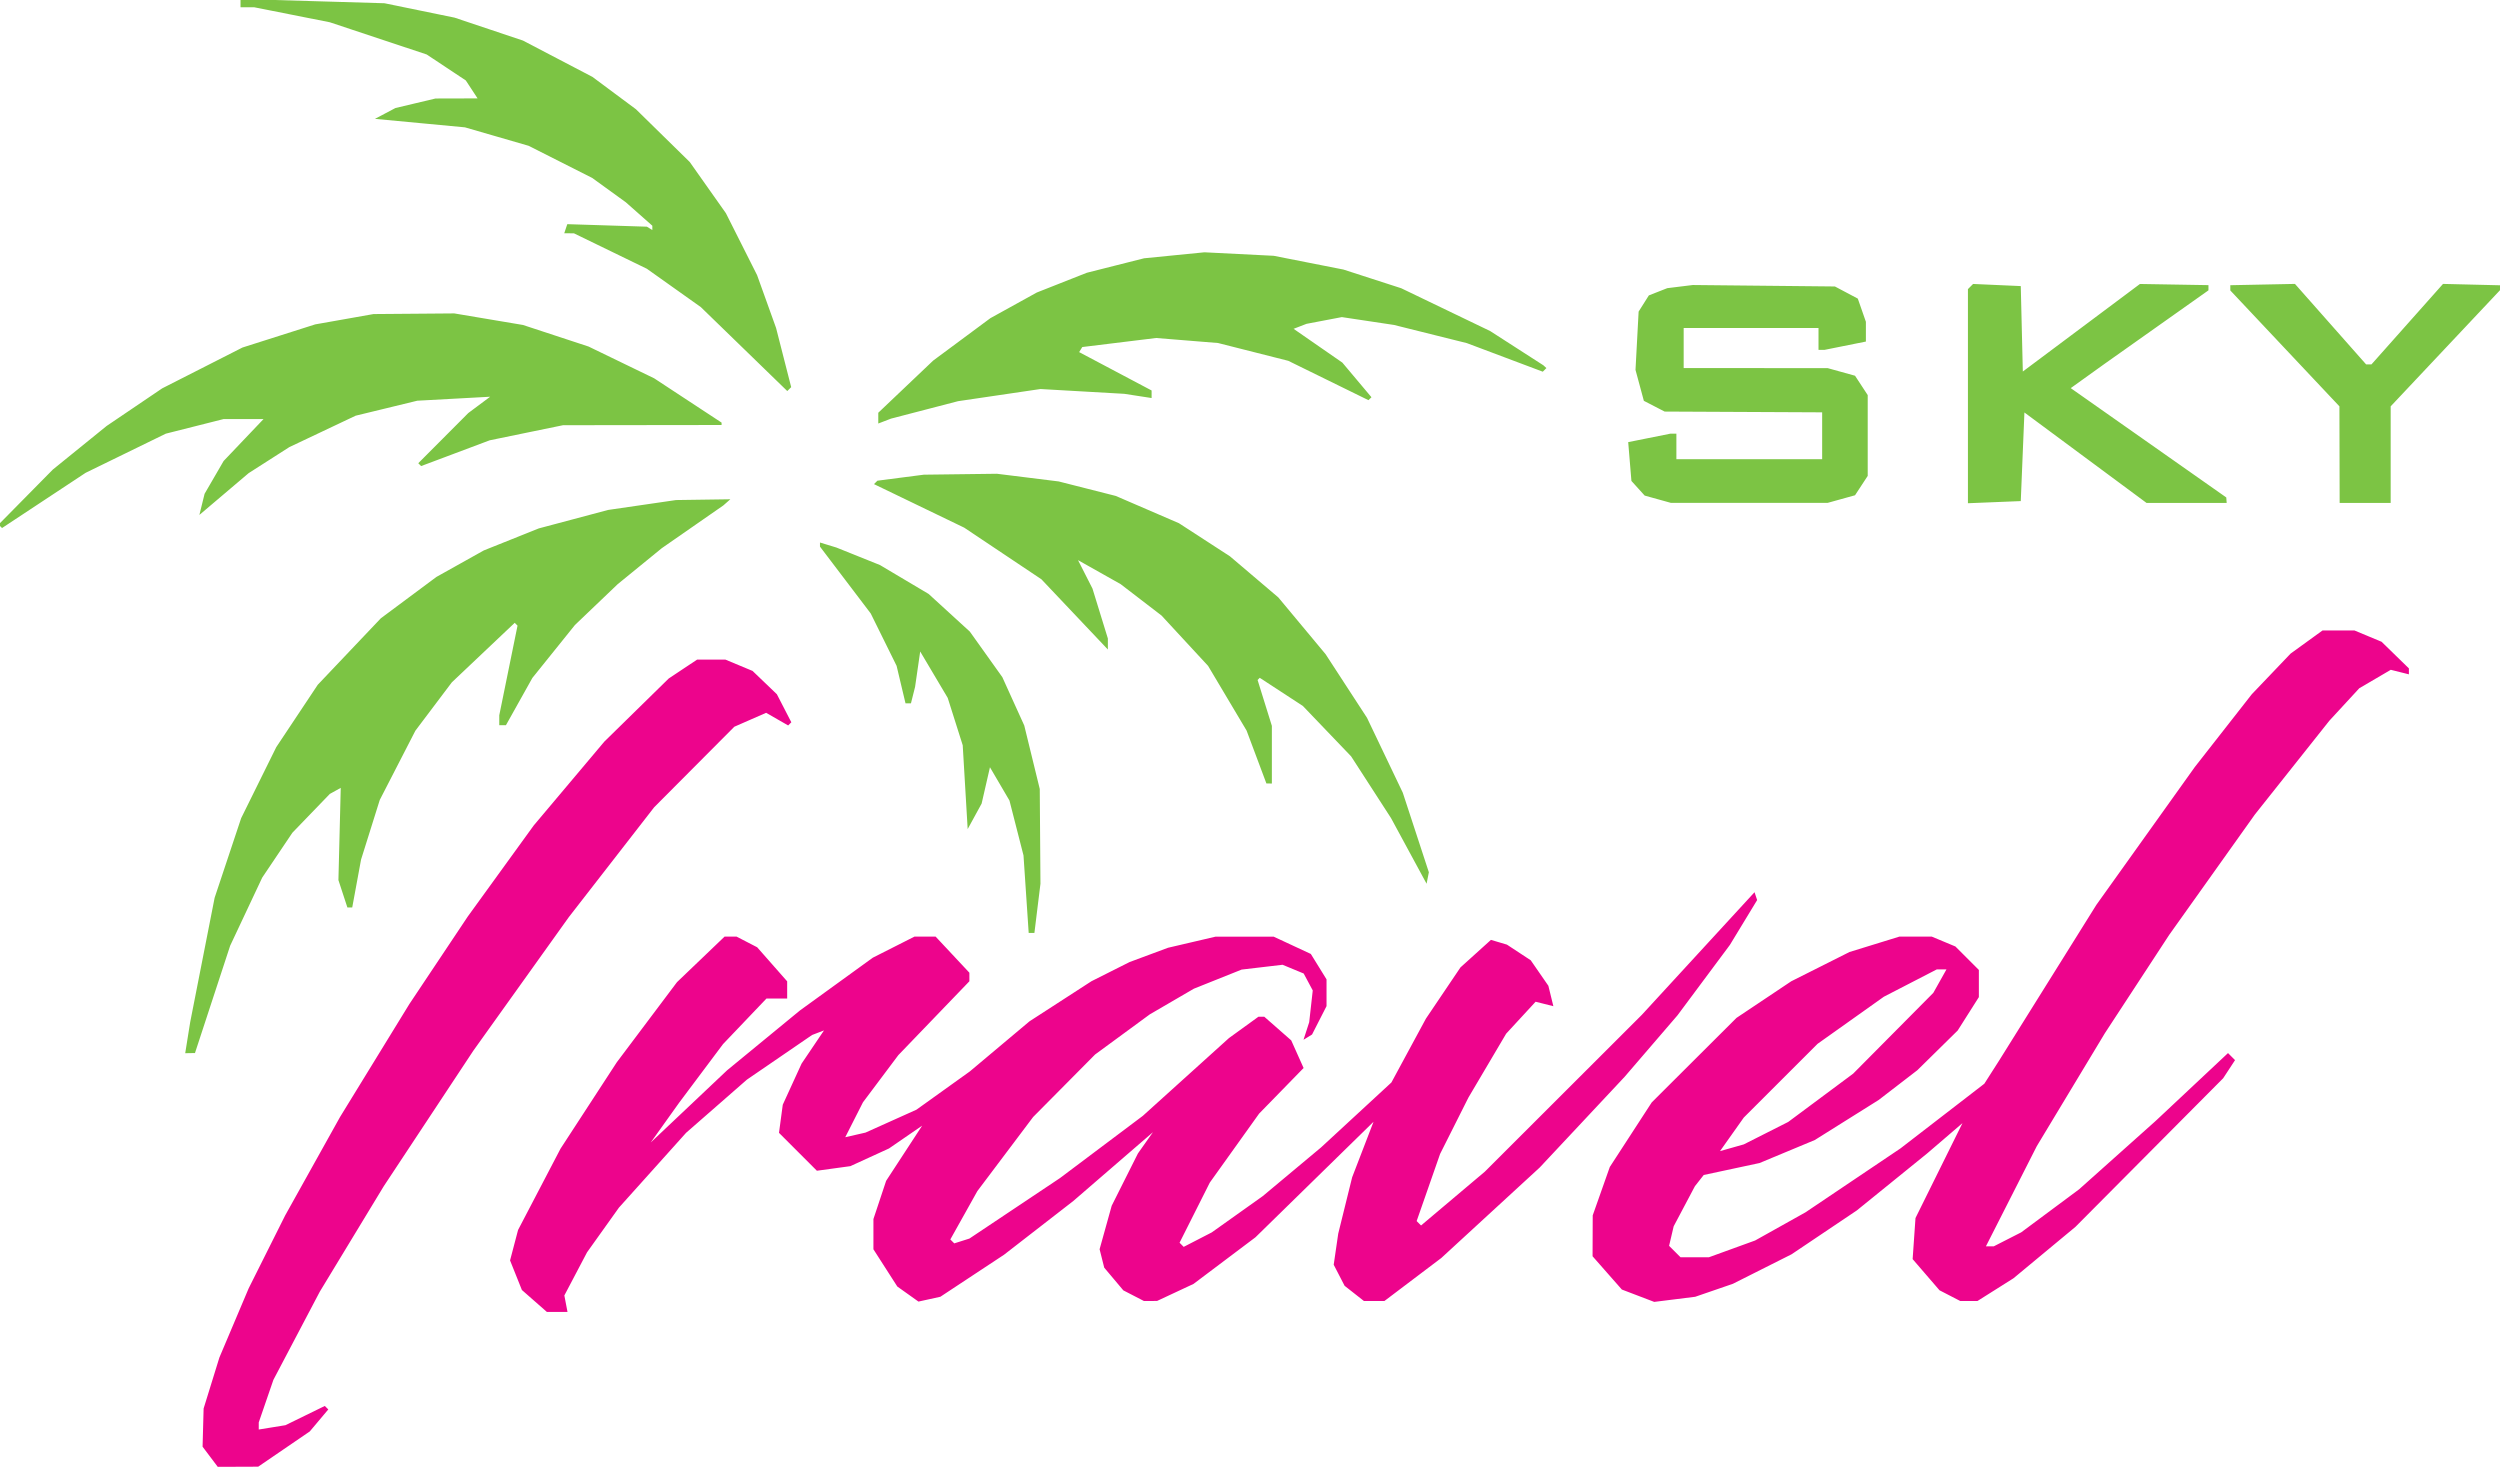
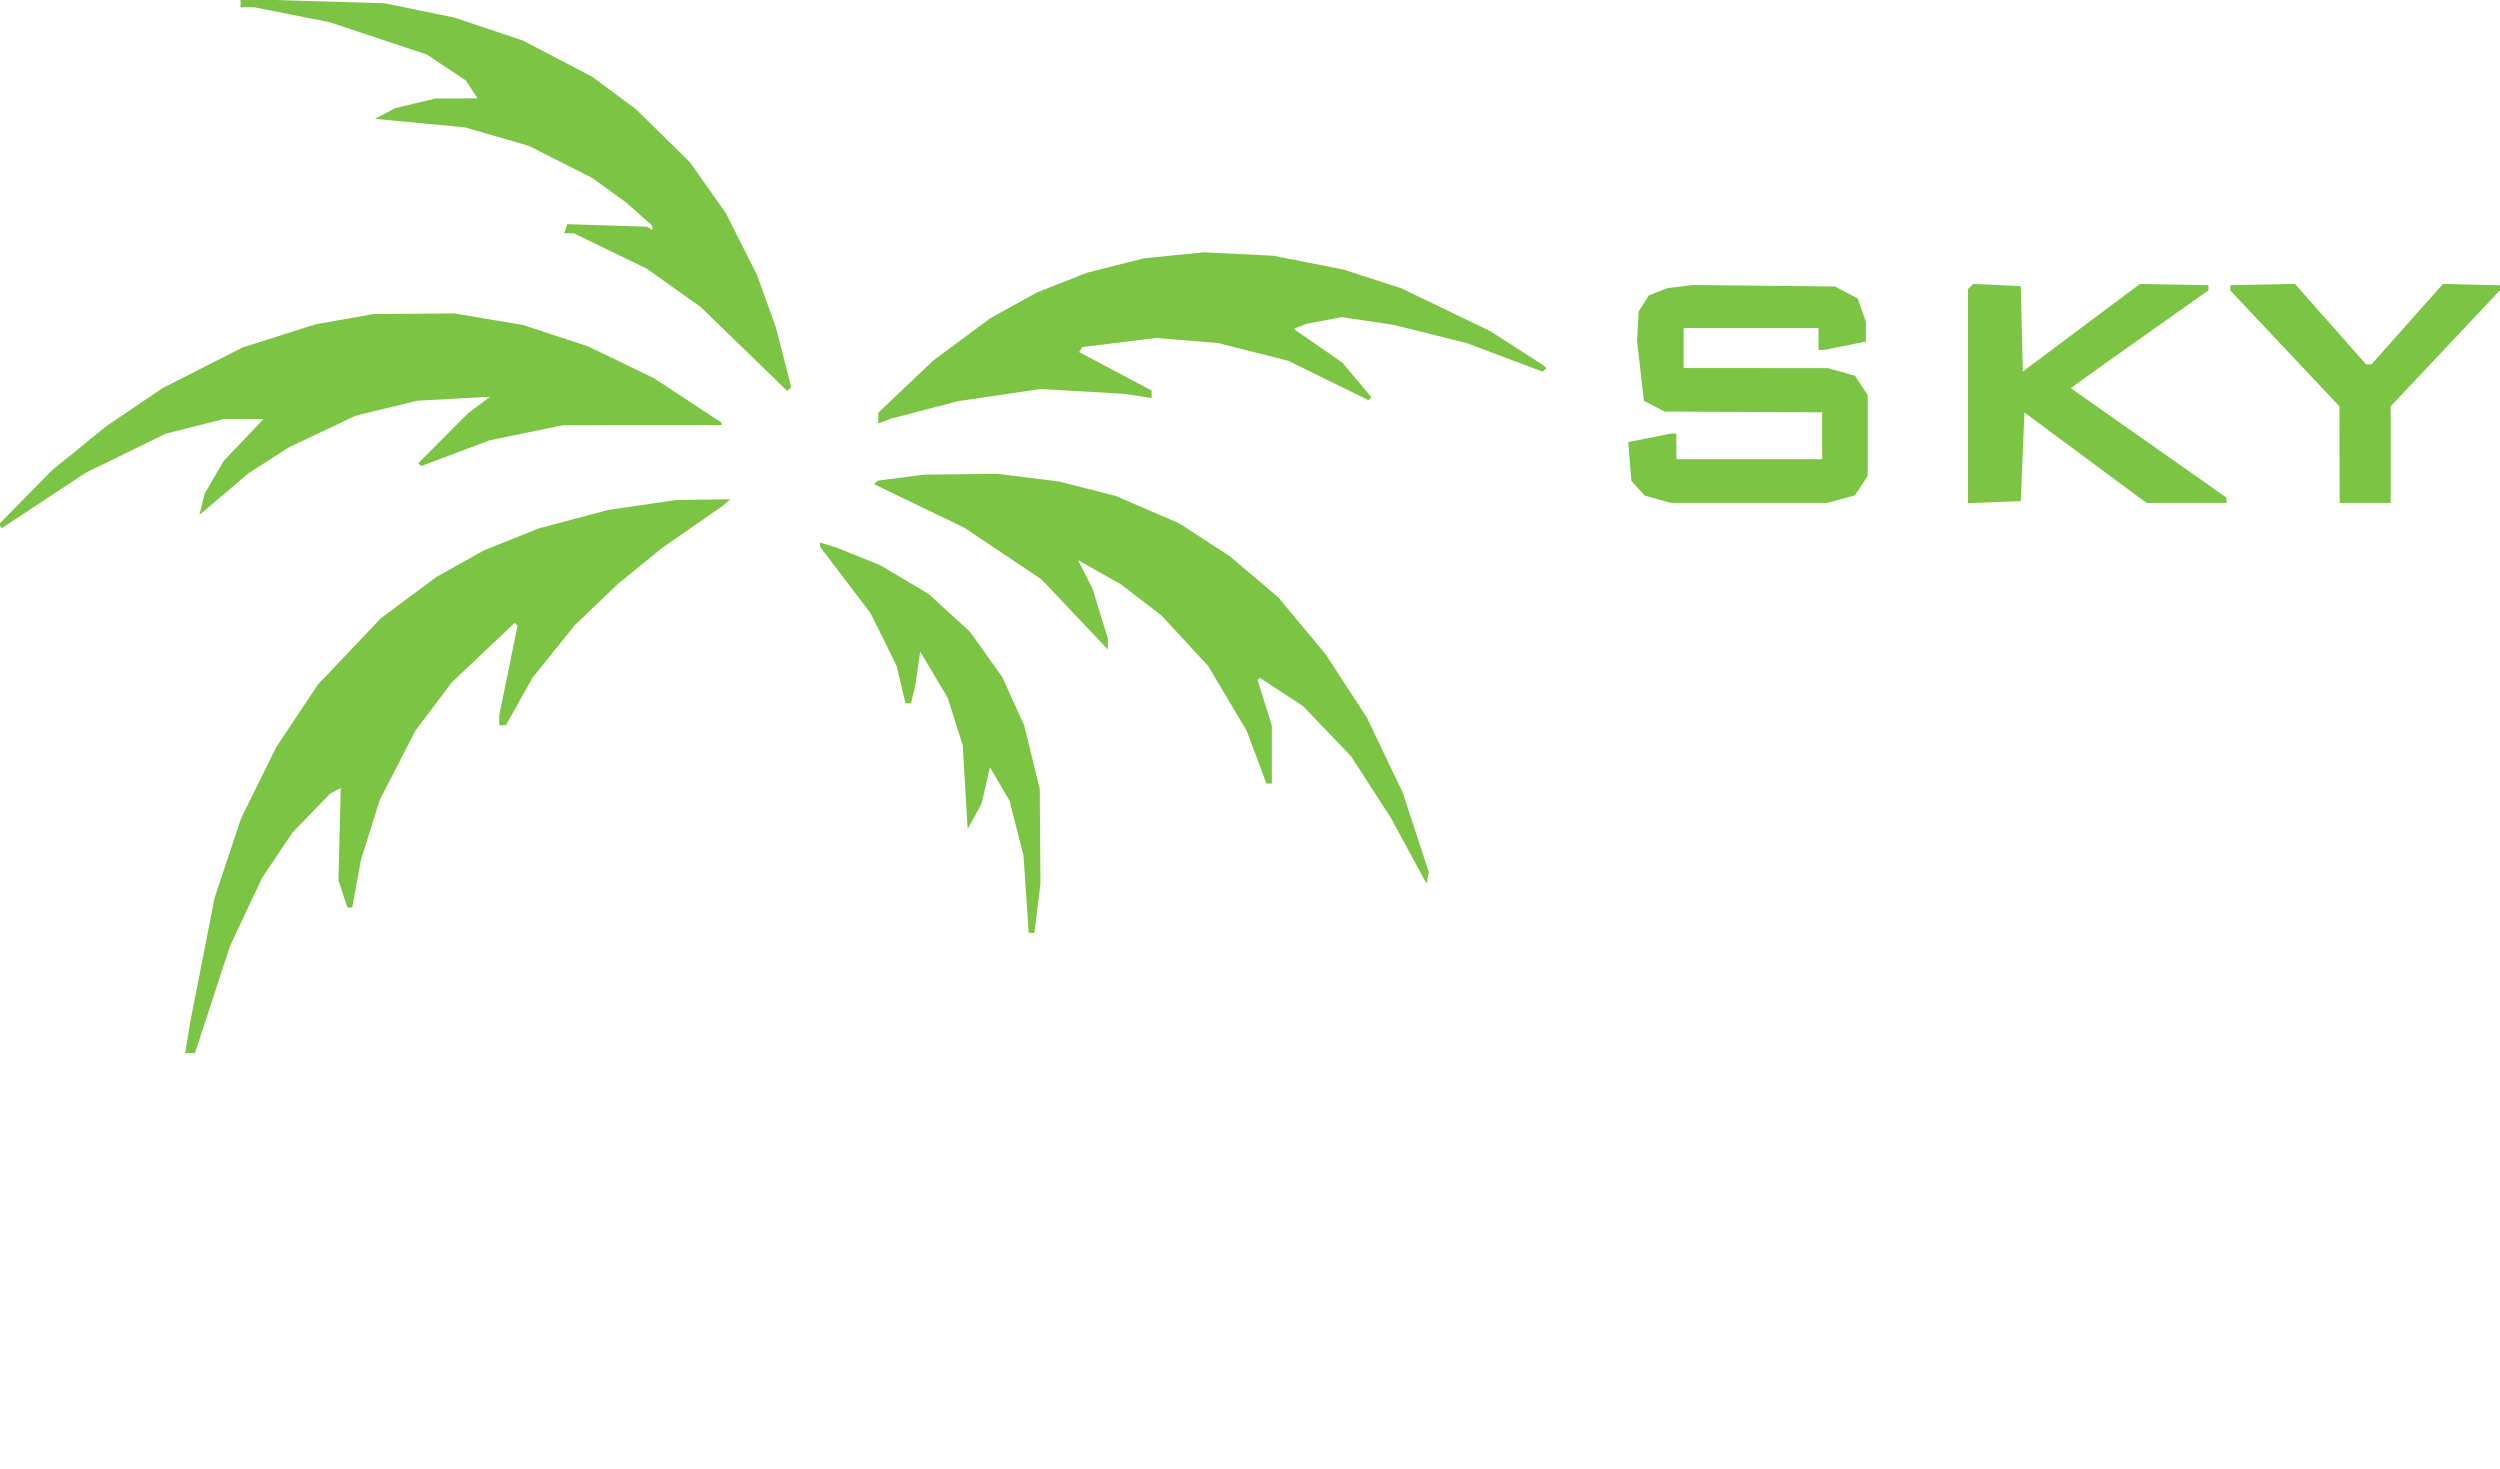
<svg xmlns="http://www.w3.org/2000/svg" width="686" height="403" viewBox="0 0 686 403" version="1.1">
-   <path d="M 66 0.863 L 66 2 67.892 2 L 69.784 2 80.142 4.055 L 90.500 6.111 103.792 10.530 L 117.084 14.949 122.451 18.512 L 127.818 22.074 129.432 24.537 L 131.046 27 125.273 27.016 L 119.500 27.031 114 28.338 L 108.500 29.645 105.693 31.130 L 102.886 32.616 115.233 33.779 L 127.580 34.943 136.316 37.475 L 145.053 40.007 153.777 44.416 L 162.500 48.826 167.110 52.163 L 171.720 55.500 175.360 58.719 L 179 61.939 179 62.528 L 179 63.118 178.250 62.659 L 177.500 62.201 166.581 61.856 L 155.663 61.512 155.248 62.756 L 154.833 64 156.167 64.014 L 157.500 64.029 167.500 68.888 L 177.500 73.748 184.902 79.007 L 192.304 84.266 204.167 95.785 L 216.029 107.304 216.565 106.768 L 217.102 106.232 215.030 98.118 L 212.958 90.004 210.353 82.752 L 207.747 75.500 203.466 67 L 199.185 58.500 194.226 51.478 L 189.268 44.455 181.884 37.215 L 174.500 29.974 168.528 25.535 L 162.556 21.095 153.026 16.112 L 143.496 11.128 134.100 7.980 L 124.705 4.832 115.102 2.862 L 105.500 0.891 85.750 0.309 L 66 -0.274 66 0.863 M 322.220 70.052 L 313.940 70.873 306.081 72.860 L 298.222 74.847 291.361 77.556 L 284.500 80.264 278.130 83.785 L 271.760 87.306 263.914 93.124 L 256.067 98.942 248.534 106.098 L 241 113.254 241 114.734 L 241 116.214 242.750 115.541 L 244.500 114.867 253.696 112.476 L 262.892 110.085 274.196 108.417 L 285.500 106.749 297 107.407 L 308.500 108.064 312.250 108.642 L 316 109.219 316 108.183 L 316 107.147 306.059 101.883 L 296.118 96.619 296.547 95.923 L 296.977 95.228 307.112 93.986 L 317.246 92.745 325.737 93.434 L 334.228 94.123 343.864 96.565 L 353.500 99.007 364.500 104.406 L 375.500 109.805 375.915 109.404 L 376.330 109.003 372.336 104.252 L 368.341 99.500 361.652 94.864 L 354.962 90.228 356.731 89.545 L 358.500 88.862 363.351 87.938 L 368.203 87.013 375.351 88.088 L 382.500 89.163 392.500 91.657 L 402.500 94.151 412.920 98.072 L 423.340 101.993 423.837 101.497 L 424.333 101 423.917 100.617 L 423.500 100.235 416.199 95.536 L 408.898 90.837 396.699 84.966 L 384.500 79.096 376.565 76.529 L 368.629 73.962 359.065 72.076 L 349.500 70.190 340 69.710 L 330.500 69.231 322.220 70.052 M 461 78.640 L 457.500 79.072 454.972 80.065 L 452.445 81.058 451.042 83.279 L 449.639 85.500 449.210 93.500 L 448.782 101.500 449.928 105.743 L 451.073 109.987 453.923 111.460 L 456.772 112.933 478.386 113.039 L 500 113.144 500 119.572 L 500 126 480 126 L 460 126 460 122.500 L 460 119 459.167 119 L 458.334 119 452.556 120.160 L 446.779 121.321 447.220 126.645 L 447.662 131.969 449.481 133.979 L 451.300 135.989 454.900 136.989 L 458.500 137.989 480 137.989 L 501.500 137.989 505.259 136.945 L 509.019 135.901 510.759 133.244 L 512.500 130.588 512.500 119.500 L 512.500 108.412 510.759 105.756 L 509.019 103.099 505.259 102.055 L 501.500 101.011 481.750 101.006 L 462 101 462 95.500 L 462 90 480.500 90 L 499 90 499 93 L 499 96 499.833 96 L 500.666 96 506.333 94.862 L 512 93.724 512 91.011 L 512 88.298 510.892 85.119 L 509.783 81.939 506.642 80.274 L 503.500 78.608 484 78.408 L 464.500 78.208 461 78.640 M 540.708 78.626 L 540 79.333 540 108.710 L 540 138.088 547.250 137.794 L 554.500 137.500 555 125.342 L 555.500 113.184 572.251 125.592 L 589.002 138 600.001 138 L 611 138 610.945 137.250 L 610.890 136.500 589.549 121.500 L 568.209 106.501 572.854 103.168 L 577.500 99.834 591.750 89.751 L 606 79.668 606 78.955 L 606 78.241 596.598 78.082 L 587.196 77.923 571.130 89.934 L 555.063 101.944 554.781 90.222 L 554.500 78.500 547.958 78.209 L 541.415 77.918 540.708 78.626 M 612 78.983 L 612 79.704 626.968 95.602 L 641.936 111.500 641.968 124.750 L 642 138 649 138 L 656 138 656 124.750 L 656.001 111.500 671 95.566 L 686 79.632 686 78.957 L 686 78.282 678.182 78.093 L 670.365 77.905 660.542 88.952 L 650.720 100 649.995 100 L 649.271 100 639.502 88.952 L 629.734 77.904 620.867 78.083 L 612 78.263 612 78.983 M 94.500 87.595 L 86.500 89.010 76.520 92.184 L 66.540 95.359 55.520 100.963 L 44.500 106.567 36.883 111.724 L 29.266 116.881 21.883 122.863 L 14.500 128.845 7.054 136.393 L -0.392 143.941 0.084 144.417 L 0.559 144.892 12.030 137.316 L 23.500 129.739 34.500 124.367 L 45.500 118.996 53.410 116.998 L 61.320 115 66.812 115 L 72.304 115 66.832 120.750 L 61.360 126.500 58.748 131 L 56.137 135.500 55.423 138.399 L 54.708 141.299 61.468 135.564 L 68.229 129.829 73.811 126.258 L 79.394 122.687 88.491 118.377 L 97.587 114.068 106.044 112.012 L 114.500 109.955 124.500 109.409 L 134.500 108.863 131.500 111.100 L 128.500 113.337 121.637 120.222 L 114.774 127.107 115.164 127.498 L 115.555 127.889 124.970 124.352 L 134.385 120.816 144.443 118.746 L 154.500 116.677 176.250 116.649 L 198 116.621 198 116.292 L 198 115.963 188.750 109.886 L 179.500 103.808 170.500 99.449 L 161.500 95.089 152.500 92.130 L 143.500 89.171 134.074 87.586 L 124.648 86 113.574 86.090 L 102.500 86.179 94.500 87.595 M 247.131 131.079 L 240.762 131.905 240.292 132.374 L 239.823 132.844 252.201 138.817 L 264.579 144.790 275.170 151.872 L 285.761 158.954 294.880 168.590 L 304 178.226 304 176.718 L 304 175.211 301.887 168.355 L 299.775 161.500 297.790 157.600 L 295.806 153.700 301.653 156.992 L 307.500 160.285 313.113 164.595 L 318.725 168.905 325.113 175.813 L 331.500 182.721 336.784 191.600 L 342.068 200.479 344.784 207.729 L 347.500 214.978 348.250 214.989 L 349 215 349 207.089 L 349 199.178 347.040 192.882 L 345.081 186.586 345.378 186.288 L 345.676 185.991 351.588 189.850 L 357.500 193.710 364.124 200.627 L 370.748 207.544 376.228 216.022 L 381.707 224.500 386.581 233.500 L 391.456 242.500 391.767 240.927 L 392.078 239.354 388.504 228.441 L 384.929 217.527 380.021 207.254 L 375.114 196.981 369.425 188.241 L 363.736 179.500 357.251 171.714 L 350.767 163.928 344.134 158.290 L 337.500 152.653 330.500 148.110 L 323.500 143.568 314.832 139.826 L 306.163 136.084 298.332 134.095 L 290.500 132.106 282.026 131.053 L 273.552 130 263.526 130.127 L 253.500 130.254 247.131 131.079 M 176.189 138.572 L 166.877 139.928 157.367 142.460 L 147.856 144.991 140.310 148.012 L 132.765 151.034 126.262 154.670 L 119.760 158.306 112.130 163.983 L 104.500 169.660 95.847 178.779 L 87.194 187.899 81.504 196.451 L 75.814 205.003 70.994 214.752 L 66.175 224.500 62.535 235.423 L 58.894 246.346 55.539 263.423 L 52.185 280.500 51.504 284.750 L 50.824 289 52.162 288.977 L 53.500 288.955 58.328 274.227 L 63.157 259.500 67.554 250.156 L 71.952 240.813 76.092 234.656 L 80.231 228.500 85.366 223.176 L 90.500 217.853 92 217.023 L 93.500 216.192 93.181 228.846 L 92.863 241.500 94.091 245.250 L 95.320 249 95.987 249 L 96.654 249 97.864 242.435 L 99.073 235.871 101.642 227.685 L 104.210 219.500 109.096 210 L 113.983 200.500 118.985 193.865 L 123.987 187.230 132.611 179.066 L 141.236 170.903 141.623 171.290 L 142.010 171.677 139.505 183.976 L 137 196.275 137 197.638 L 137 199 137.914 199 L 138.828 199 142.455 192.513 L 146.083 186.026 151.924 178.763 L 157.765 171.500 163.633 165.895 L 169.500 160.290 175.549 155.356 L 181.597 150.422 190.049 144.549 L 198.500 138.677 199.450 137.838 L 200.400 137 192.950 137.107 L 185.500 137.215 176.189 138.572 M 225 149.428 L 225 149.991 231.963 159.163 L 238.927 168.335 242.477 175.520 L 246.028 182.706 247.251 187.853 L 248.473 193 249.218 193 L 249.962 193 250.530 190.736 L 251.098 188.473 251.799 183.621 L 252.500 178.769 256.276 185.135 L 260.053 191.500 262.112 198 L 264.170 204.500 264.850 216 L 265.529 227.500 267.444 224 L 269.359 220.500 270.501 215.518 L 271.643 210.535 274.321 215.104 L 276.998 219.672 278.923 227.199 L 280.848 234.725 281.560 245.362 L 282.273 256 283.057 256 L 283.841 256 284.670 249.250 L 285.500 242.500 285.406 229.500 L 285.311 216.500 283.184 207.791 L 281.057 199.081 278.047 192.444 L 275.038 185.807 270.580 179.559 L 266.121 173.311 260.470 168.147 L 254.819 162.982 248.143 159.016 L 241.468 155.050 235.484 152.646 L 229.500 150.242 227.250 149.553 L 225 148.865 225 149.428" stroke="none" fill="#7cc444" fill-rule="evenodd" />
-   <path d="M 632.921 176.172 L 628.542 179.345 623.217 184.922 L 617.892 190.500 610.063 200.500 L 602.234 210.500 588.747 229.382 L 575.261 248.265 561.881 269.688 L 548.500 291.112 546.500 294.242 L 544.500 297.372 533 306.244 L 521.500 315.115 508.462 323.890 L 495.424 332.665 488.518 336.527 L 481.612 340.389 475.261 342.694 L 468.909 345 465.026 345 L 461.143 345 459.571 343.428 L 457.998 341.855 458.627 339.178 L 459.255 336.500 462.167 331 L 465.080 325.500 466.290 323.959 L 467.500 322.418 475.153 320.778 L 482.806 319.139 490.391 315.981 L 497.977 312.823 506.738 307.331 L 515.500 301.838 520.813 297.749 L 526.125 293.660 531.657 288.216 L 537.188 282.772 540.094 278.190 L 543 273.608 543 269.881 L 543 266.154 539.780 262.934 L 536.560 259.714 533.312 258.357 L 530.064 257 525.637 257 L 521.211 257 514.355 259.116 L 507.500 261.232 499.508 265.249 L 491.516 269.266 484.008 274.285 L 476.500 279.304 464.868 290.902 L 453.236 302.500 447.483 311.361 L 441.729 320.222 439.386 326.861 L 437.042 333.500 437.021 339.109 L 437 344.718 441.018 349.284 L 445.037 353.849 449.478 355.545 L 453.919 357.241 459.542 356.538 L 465.165 355.835 470.333 354.056 L 475.500 352.277 483.553 348.226 L 491.607 344.175 500.553 338.163 L 509.500 332.151 519.157 324.326 L 528.814 316.500 533.657 312.345 L 538.500 308.189 532.055 321.210 L 525.611 334.231 525.219 339.865 L 524.827 345.500 528.514 349.776 L 532.201 354.052 535.051 355.526 L 537.901 357 540.255 357 L 542.608 357 547.554 353.879 L 552.500 350.757 561 343.704 L 569.500 336.650 589.771 316.258 L 610.042 295.866 611.670 293.382 L 613.297 290.897 612.331 289.931 L 611.365 288.965 601.433 298.279 L 591.500 307.593 581 316.972 L 570.500 326.351 562.560 332.252 L 554.621 338.153 550.850 340.076 L 547.080 342 546.006 342 L 544.931 342 551.915 328.250 L 558.898 314.500 568.241 299 L 577.584 283.500 586.417 270 L 595.249 256.500 606.993 240 L 618.737 223.500 628.950 210.639 L 639.163 197.778 643.274 193.319 L 647.385 188.859 651.708 186.325 L 656.032 183.791 658.516 184.415 L 661 185.038 661 184.222 L 661 183.406 657.250 179.752 L 653.500 176.098 649.782 174.549 L 646.064 173 641.682 173 L 637.300 173 632.921 176.172 M 187.390 183.589 L 183.500 186.178 174.664 194.839 L 165.828 203.500 156.144 215 L 146.460 226.500 137.407 239 L 128.354 251.500 120.346 263.500 L 112.338 275.500 102.824 291 L 93.309 306.500 85.784 320 L 78.259 333.500 73.252 343.500 L 68.245 353.500 64.224 363 L 60.203 372.500 58.037 379.500 L 55.871 386.500 55.730 391.737 L 55.589 396.973 57.670 399.737 L 59.751 402.500 65.299 402.478 L 70.848 402.457 77.926 397.621 L 85.003 392.785 87.543 389.767 L 90.082 386.749 89.604 386.270 L 89.125 385.792 83.729 388.432 L 78.333 391.072 74.667 391.667 L 71 392.262 71 391.287 L 71 390.313 73.010 384.471 L 75.020 378.628 81.387 366.528 L 87.754 354.429 96.528 339.964 L 105.302 325.500 117.597 306.900 L 129.891 288.299 142.983 269.985 L 156.075 251.672 167.788 236.593 L 179.500 221.514 190.500 210.465 L 201.500 199.416 205.864 197.505 L 210.227 195.594 213.249 197.328 L 216.271 199.062 216.705 198.628 L 217.140 198.194 215.157 194.347 L 213.175 190.500 209.838 187.301 L 206.500 184.101 202.782 182.551 L 199.064 181 195.172 181 L 191.279 181 187.390 183.589 M 465.971 261.658 L 450.500 278.491 428.971 299.995 L 407.441 321.500 398.689 328.885 L 389.937 336.270 389.332 335.666 L 388.728 335.061 391.946 325.845 L 395.165 316.628 399.054 308.893 L 402.943 301.158 408.116 292.400 L 413.289 283.642 417.329 279.259 L 421.369 274.876 423.805 275.487 L 426.242 276.099 425.558 273.299 L 424.874 270.500 422.453 267 L 420.032 263.500 416.766 261.352 L 413.500 259.204 411.307 258.553 L 409.115 257.902 404.934 261.678 L 400.754 265.455 396.016 272.478 L 391.279 279.500 386.540 288.267 L 381.801 297.033 372.150 305.942 L 362.500 314.850 354.500 321.533 L 346.500 328.215 339.500 333.196 L 332.500 338.176 328.653 340.158 L 324.806 342.140 324.239 341.572 L 323.671 341.004 327.821 332.752 L 331.972 324.500 338.736 315.039 L 345.500 305.578 351.603 299.318 L 357.706 293.059 356.010 289.271 L 354.314 285.483 350.622 282.241 L 346.930 279 346.115 279 L 345.300 279 341.260 281.927 L 337.220 284.853 325.405 295.523 L 313.589 306.192 302.218 314.733 L 290.846 323.274 278.426 331.569 L 266.005 339.864 263.927 340.523 L 261.849 341.183 261.310 340.643 L 260.770 340.103 264.482 333.466 L 268.194 326.828 275.845 316.664 L 283.495 306.500 291.998 297.924 L 300.500 289.348 308 283.846 L 315.500 278.343 321.550 274.820 L 327.600 271.297 334.156 268.674 L 340.713 266.051 346.326 265.392 L 351.938 264.732 354.836 265.932 L 357.733 267.132 358.976 269.455 L 360.219 271.778 359.731 276.139 L 359.243 280.500 358.464 282.906 L 357.685 285.313 358.857 284.589 L 360.029 283.864 362.014 279.972 L 364 276.080 364 272.408 L 364 268.736 361.846 265.251 L 359.692 261.765 354.596 259.392 L 349.500 257.020 341.500 257.025 L 333.500 257.030 327 258.549 L 320.500 260.069 315.229 262.029 L 309.958 263.988 304.729 266.617 L 299.500 269.246 291 274.747 L 282.500 280.247 274.302 287.129 L 266.105 294.012 258.788 299.256 L 251.472 304.500 244.486 307.642 L 237.500 310.783 234.720 311.418 L 231.939 312.053 234.367 307.262 L 236.795 302.471 241.648 296.001 L 246.500 289.531 256.250 279.397 L 266 269.263 266 268.089 L 266 266.914 261.363 261.957 L 256.726 257 253.835 257 L 250.943 257 245.221 259.895 L 239.500 262.791 229.500 270.032 L 219.500 277.274 209.500 285.490 L 199.500 293.706 189.029 303.603 L 178.558 313.500 182.487 308 L 186.416 302.500 192.408 294.500 L 198.400 286.500 204.358 280.250 L 210.317 274 213.159 274 L 216 274 216 271.641 L 216 269.282 211.885 264.607 L 207.771 259.933 204.935 258.466 L 202.099 257 200.463 257 L 198.827 257 192.299 263.250 L 185.770 269.500 177.505 280.500 L 169.240 291.500 161.524 303.349 L 153.809 315.198 147.984 326.349 L 142.159 337.500 141.059 341.680 L 139.960 345.861 141.584 349.918 L 143.207 353.975 146.638 356.987 L 150.070 360 152.896 360 L 155.723 360 155.290 357.737 L 154.857 355.474 157.972 349.554 L 161.086 343.634 165.459 337.505 L 169.832 331.377 179.046 321.112 L 188.259 310.846 196.609 303.547 L 204.959 296.247 213.901 290.122 L 222.844 283.997 224.474 283.372 L 226.104 282.746 223.029 287.302 L 219.955 291.857 217.373 297.496 L 214.792 303.135 214.274 306.993 L 213.757 310.852 218.956 316.051 L 224.155 321.251 228.747 320.621 L 233.338 319.992 238.637 317.566 L 243.937 315.140 248.489 312.008 L 253.041 308.876 248.097 316.449 L 243.154 324.021 241.412 329.261 L 239.670 334.500 239.668 338.653 L 239.667 342.805 242.945 347.914 L 246.223 353.023 249.124 355.088 L 252.024 357.154 255.030 356.494 L 258.035 355.833 266.767 350.068 L 275.500 344.303 285 336.933 L 294.500 329.563 305.436 320.116 L 316.371 310.670 314.311 313.585 L 312.251 316.500 308.650 323.676 L 305.050 330.851 303.390 336.821 L 301.730 342.790 302.365 345.318 L 302.999 347.846 305.619 350.959 L 308.238 354.072 311.069 355.536 L 313.901 357 315.700 356.990 L 317.500 356.980 322.500 354.643 L 327.500 352.306 336 345.909 L 344.500 339.511 360.698 323.663 L 376.896 307.816 373.963 315.433 L 371.030 323.050 369.121 330.775 L 367.213 338.500 366.591 342.770 L 365.970 347.041 367.465 349.932 L 368.960 352.823 371.615 354.912 L 374.270 357 377.073 357 L 379.877 357 387.688 351.094 L 395.500 345.187 409 332.775 L 422.500 320.363 434.138 307.931 L 445.775 295.500 453.041 287.050 L 460.307 278.600 467.495 268.941 L 474.684 259.282 478.421 253.130 L 482.159 246.977 481.800 245.901 L 481.442 244.825 465.971 261.658 M 524.199 269.750 L 516.936 273.500 507.838 279.963 L 498.740 286.426 488.620 296.539 L 478.500 306.652 475.235 311.260 L 471.970 315.869 475.235 314.944 L 478.500 314.019 484.595 310.939 L 490.689 307.859 499.595 301.237 L 508.500 294.615 519.500 283.528 L 530.500 272.441 532.307 269.221 L 534.113 266 532.788 266 L 531.463 266 524.199 269.750" stroke="none" fill="#ed048c" fill-rule="evenodd" />
+   <path d="M 66 0.863 L 66 2 67.892 2 L 69.784 2 80.142 4.055 L 90.500 6.111 103.792 10.530 L 117.084 14.949 122.451 18.512 L 127.818 22.074 129.432 24.537 L 131.046 27 125.273 27.016 L 119.500 27.031 114 28.338 L 108.500 29.645 105.693 31.130 L 102.886 32.616 115.233 33.779 L 127.580 34.943 136.316 37.475 L 145.053 40.007 153.777 44.416 L 162.500 48.826 167.110 52.163 L 171.720 55.500 175.360 58.719 L 179 61.939 179 62.528 L 179 63.118 178.250 62.659 L 177.500 62.201 166.581 61.856 L 155.663 61.512 155.248 62.756 L 154.833 64 156.167 64.014 L 157.500 64.029 167.500 68.888 L 177.500 73.748 184.902 79.007 L 192.304 84.266 204.167 95.785 L 216.029 107.304 216.565 106.768 L 217.102 106.232 215.030 98.118 L 212.958 90.004 210.353 82.752 L 207.747 75.500 203.466 67 L 199.185 58.500 194.226 51.478 L 189.268 44.455 181.884 37.215 L 174.500 29.974 168.528 25.535 L 162.556 21.095 153.026 16.112 L 143.496 11.128 134.100 7.980 L 124.705 4.832 115.102 2.862 L 105.500 0.891 85.750 0.309 L 66 -0.274 66 0.863 M 322.220 70.052 L 313.940 70.873 306.081 72.860 L 298.222 74.847 291.361 77.556 L 284.500 80.264 278.130 83.785 L 271.760 87.306 263.914 93.124 L 256.067 98.942 248.534 106.098 L 241 113.254 241 114.734 L 241 116.214 242.750 115.541 L 244.500 114.867 253.696 112.476 L 262.892 110.085 274.196 108.417 L 285.500 106.749 297 107.407 L 308.500 108.064 312.250 108.642 L 316 109.219 316 108.183 L 316 107.147 306.059 101.883 L 296.118 96.619 296.547 95.923 L 296.977 95.228 307.112 93.986 L 317.246 92.745 325.737 93.434 L 334.228 94.123 343.864 96.565 L 353.500 99.007 364.500 104.406 L 375.500 109.805 375.915 109.404 L 376.330 109.003 372.336 104.252 L 368.341 99.500 361.652 94.864 L 354.962 90.228 356.731 89.545 L 358.500 88.862 363.351 87.938 L 368.203 87.013 375.351 88.088 L 382.500 89.163 392.500 91.657 L 402.500 94.151 412.920 98.072 L 423.340 101.993 423.837 101.497 L 424.333 101 423.917 100.617 L 423.500 100.235 416.199 95.536 L 408.898 90.837 396.699 84.966 L 384.500 79.096 376.565 76.529 L 368.629 73.962 359.065 72.076 L 349.500 70.190 340 69.710 L 330.500 69.231 322.220 70.052 M 461 78.640 L 457.500 79.072 454.972 80.065 L 452.445 81.058 451.042 83.279 L 449.639 85.500 449.210 93.500 L 451.073 109.987 453.923 111.460 L 456.772 112.933 478.386 113.039 L 500 113.144 500 119.572 L 500 126 480 126 L 460 126 460 122.500 L 460 119 459.167 119 L 458.334 119 452.556 120.160 L 446.779 121.321 447.220 126.645 L 447.662 131.969 449.481 133.979 L 451.300 135.989 454.900 136.989 L 458.500 137.989 480 137.989 L 501.500 137.989 505.259 136.945 L 509.019 135.901 510.759 133.244 L 512.500 130.588 512.500 119.500 L 512.500 108.412 510.759 105.756 L 509.019 103.099 505.259 102.055 L 501.500 101.011 481.750 101.006 L 462 101 462 95.500 L 462 90 480.500 90 L 499 90 499 93 L 499 96 499.833 96 L 500.666 96 506.333 94.862 L 512 93.724 512 91.011 L 512 88.298 510.892 85.119 L 509.783 81.939 506.642 80.274 L 503.500 78.608 484 78.408 L 464.500 78.208 461 78.640 M 540.708 78.626 L 540 79.333 540 108.710 L 540 138.088 547.250 137.794 L 554.500 137.500 555 125.342 L 555.500 113.184 572.251 125.592 L 589.002 138 600.001 138 L 611 138 610.945 137.250 L 610.890 136.500 589.549 121.500 L 568.209 106.501 572.854 103.168 L 577.500 99.834 591.750 89.751 L 606 79.668 606 78.955 L 606 78.241 596.598 78.082 L 587.196 77.923 571.130 89.934 L 555.063 101.944 554.781 90.222 L 554.500 78.500 547.958 78.209 L 541.415 77.918 540.708 78.626 M 612 78.983 L 612 79.704 626.968 95.602 L 641.936 111.500 641.968 124.750 L 642 138 649 138 L 656 138 656 124.750 L 656.001 111.500 671 95.566 L 686 79.632 686 78.957 L 686 78.282 678.182 78.093 L 670.365 77.905 660.542 88.952 L 650.720 100 649.995 100 L 649.271 100 639.502 88.952 L 629.734 77.904 620.867 78.083 L 612 78.263 612 78.983 M 94.500 87.595 L 86.500 89.010 76.520 92.184 L 66.540 95.359 55.520 100.963 L 44.500 106.567 36.883 111.724 L 29.266 116.881 21.883 122.863 L 14.500 128.845 7.054 136.393 L -0.392 143.941 0.084 144.417 L 0.559 144.892 12.030 137.316 L 23.500 129.739 34.500 124.367 L 45.500 118.996 53.410 116.998 L 61.320 115 66.812 115 L 72.304 115 66.832 120.750 L 61.360 126.500 58.748 131 L 56.137 135.500 55.423 138.399 L 54.708 141.299 61.468 135.564 L 68.229 129.829 73.811 126.258 L 79.394 122.687 88.491 118.377 L 97.587 114.068 106.044 112.012 L 114.500 109.955 124.500 109.409 L 134.500 108.863 131.500 111.100 L 128.500 113.337 121.637 120.222 L 114.774 127.107 115.164 127.498 L 115.555 127.889 124.970 124.352 L 134.385 120.816 144.443 118.746 L 154.500 116.677 176.250 116.649 L 198 116.621 198 116.292 L 198 115.963 188.750 109.886 L 179.500 103.808 170.500 99.449 L 161.500 95.089 152.500 92.130 L 143.500 89.171 134.074 87.586 L 124.648 86 113.574 86.090 L 102.500 86.179 94.500 87.595 M 247.131 131.079 L 240.762 131.905 240.292 132.374 L 239.823 132.844 252.201 138.817 L 264.579 144.790 275.170 151.872 L 285.761 158.954 294.880 168.590 L 304 178.226 304 176.718 L 304 175.211 301.887 168.355 L 299.775 161.500 297.790 157.600 L 295.806 153.700 301.653 156.992 L 307.500 160.285 313.113 164.595 L 318.725 168.905 325.113 175.813 L 331.500 182.721 336.784 191.600 L 342.068 200.479 344.784 207.729 L 347.500 214.978 348.250 214.989 L 349 215 349 207.089 L 349 199.178 347.040 192.882 L 345.081 186.586 345.378 186.288 L 345.676 185.991 351.588 189.850 L 357.500 193.710 364.124 200.627 L 370.748 207.544 376.228 216.022 L 381.707 224.500 386.581 233.500 L 391.456 242.500 391.767 240.927 L 392.078 239.354 388.504 228.441 L 384.929 217.527 380.021 207.254 L 375.114 196.981 369.425 188.241 L 363.736 179.500 357.251 171.714 L 350.767 163.928 344.134 158.290 L 337.500 152.653 330.500 148.110 L 323.500 143.568 314.832 139.826 L 306.163 136.084 298.332 134.095 L 290.500 132.106 282.026 131.053 L 273.552 130 263.526 130.127 L 253.500 130.254 247.131 131.079 M 176.189 138.572 L 166.877 139.928 157.367 142.460 L 147.856 144.991 140.310 148.012 L 132.765 151.034 126.262 154.670 L 119.760 158.306 112.130 163.983 L 104.500 169.660 95.847 178.779 L 87.194 187.899 81.504 196.451 L 75.814 205.003 70.994 214.752 L 66.175 224.500 62.535 235.423 L 58.894 246.346 55.539 263.423 L 52.185 280.500 51.504 284.750 L 50.824 289 52.162 288.977 L 53.500 288.955 58.328 274.227 L 63.157 259.500 67.554 250.156 L 71.952 240.813 76.092 234.656 L 80.231 228.500 85.366 223.176 L 90.500 217.853 92 217.023 L 93.500 216.192 93.181 228.846 L 92.863 241.500 94.091 245.250 L 95.320 249 95.987 249 L 96.654 249 97.864 242.435 L 99.073 235.871 101.642 227.685 L 104.210 219.500 109.096 210 L 113.983 200.500 118.985 193.865 L 123.987 187.230 132.611 179.066 L 141.236 170.903 141.623 171.290 L 142.010 171.677 139.505 183.976 L 137 196.275 137 197.638 L 137 199 137.914 199 L 138.828 199 142.455 192.513 L 146.083 186.026 151.924 178.763 L 157.765 171.500 163.633 165.895 L 169.500 160.290 175.549 155.356 L 181.597 150.422 190.049 144.549 L 198.500 138.677 199.450 137.838 L 200.400 137 192.950 137.107 L 185.500 137.215 176.189 138.572 M 225 149.428 L 225 149.991 231.963 159.163 L 238.927 168.335 242.477 175.520 L 246.028 182.706 247.251 187.853 L 248.473 193 249.218 193 L 249.962 193 250.530 190.736 L 251.098 188.473 251.799 183.621 L 252.500 178.769 256.276 185.135 L 260.053 191.500 262.112 198 L 264.170 204.500 264.850 216 L 265.529 227.500 267.444 224 L 269.359 220.500 270.501 215.518 L 271.643 210.535 274.321 215.104 L 276.998 219.672 278.923 227.199 L 280.848 234.725 281.560 245.362 L 282.273 256 283.057 256 L 283.841 256 284.670 249.250 L 285.500 242.500 285.406 229.500 L 285.311 216.500 283.184 207.791 L 281.057 199.081 278.047 192.444 L 275.038 185.807 270.580 179.559 L 266.121 173.311 260.470 168.147 L 254.819 162.982 248.143 159.016 L 241.468 155.050 235.484 152.646 L 229.500 150.242 227.250 149.553 L 225 148.865 225 149.428" stroke="none" fill="#7cc444" fill-rule="evenodd" />
</svg>